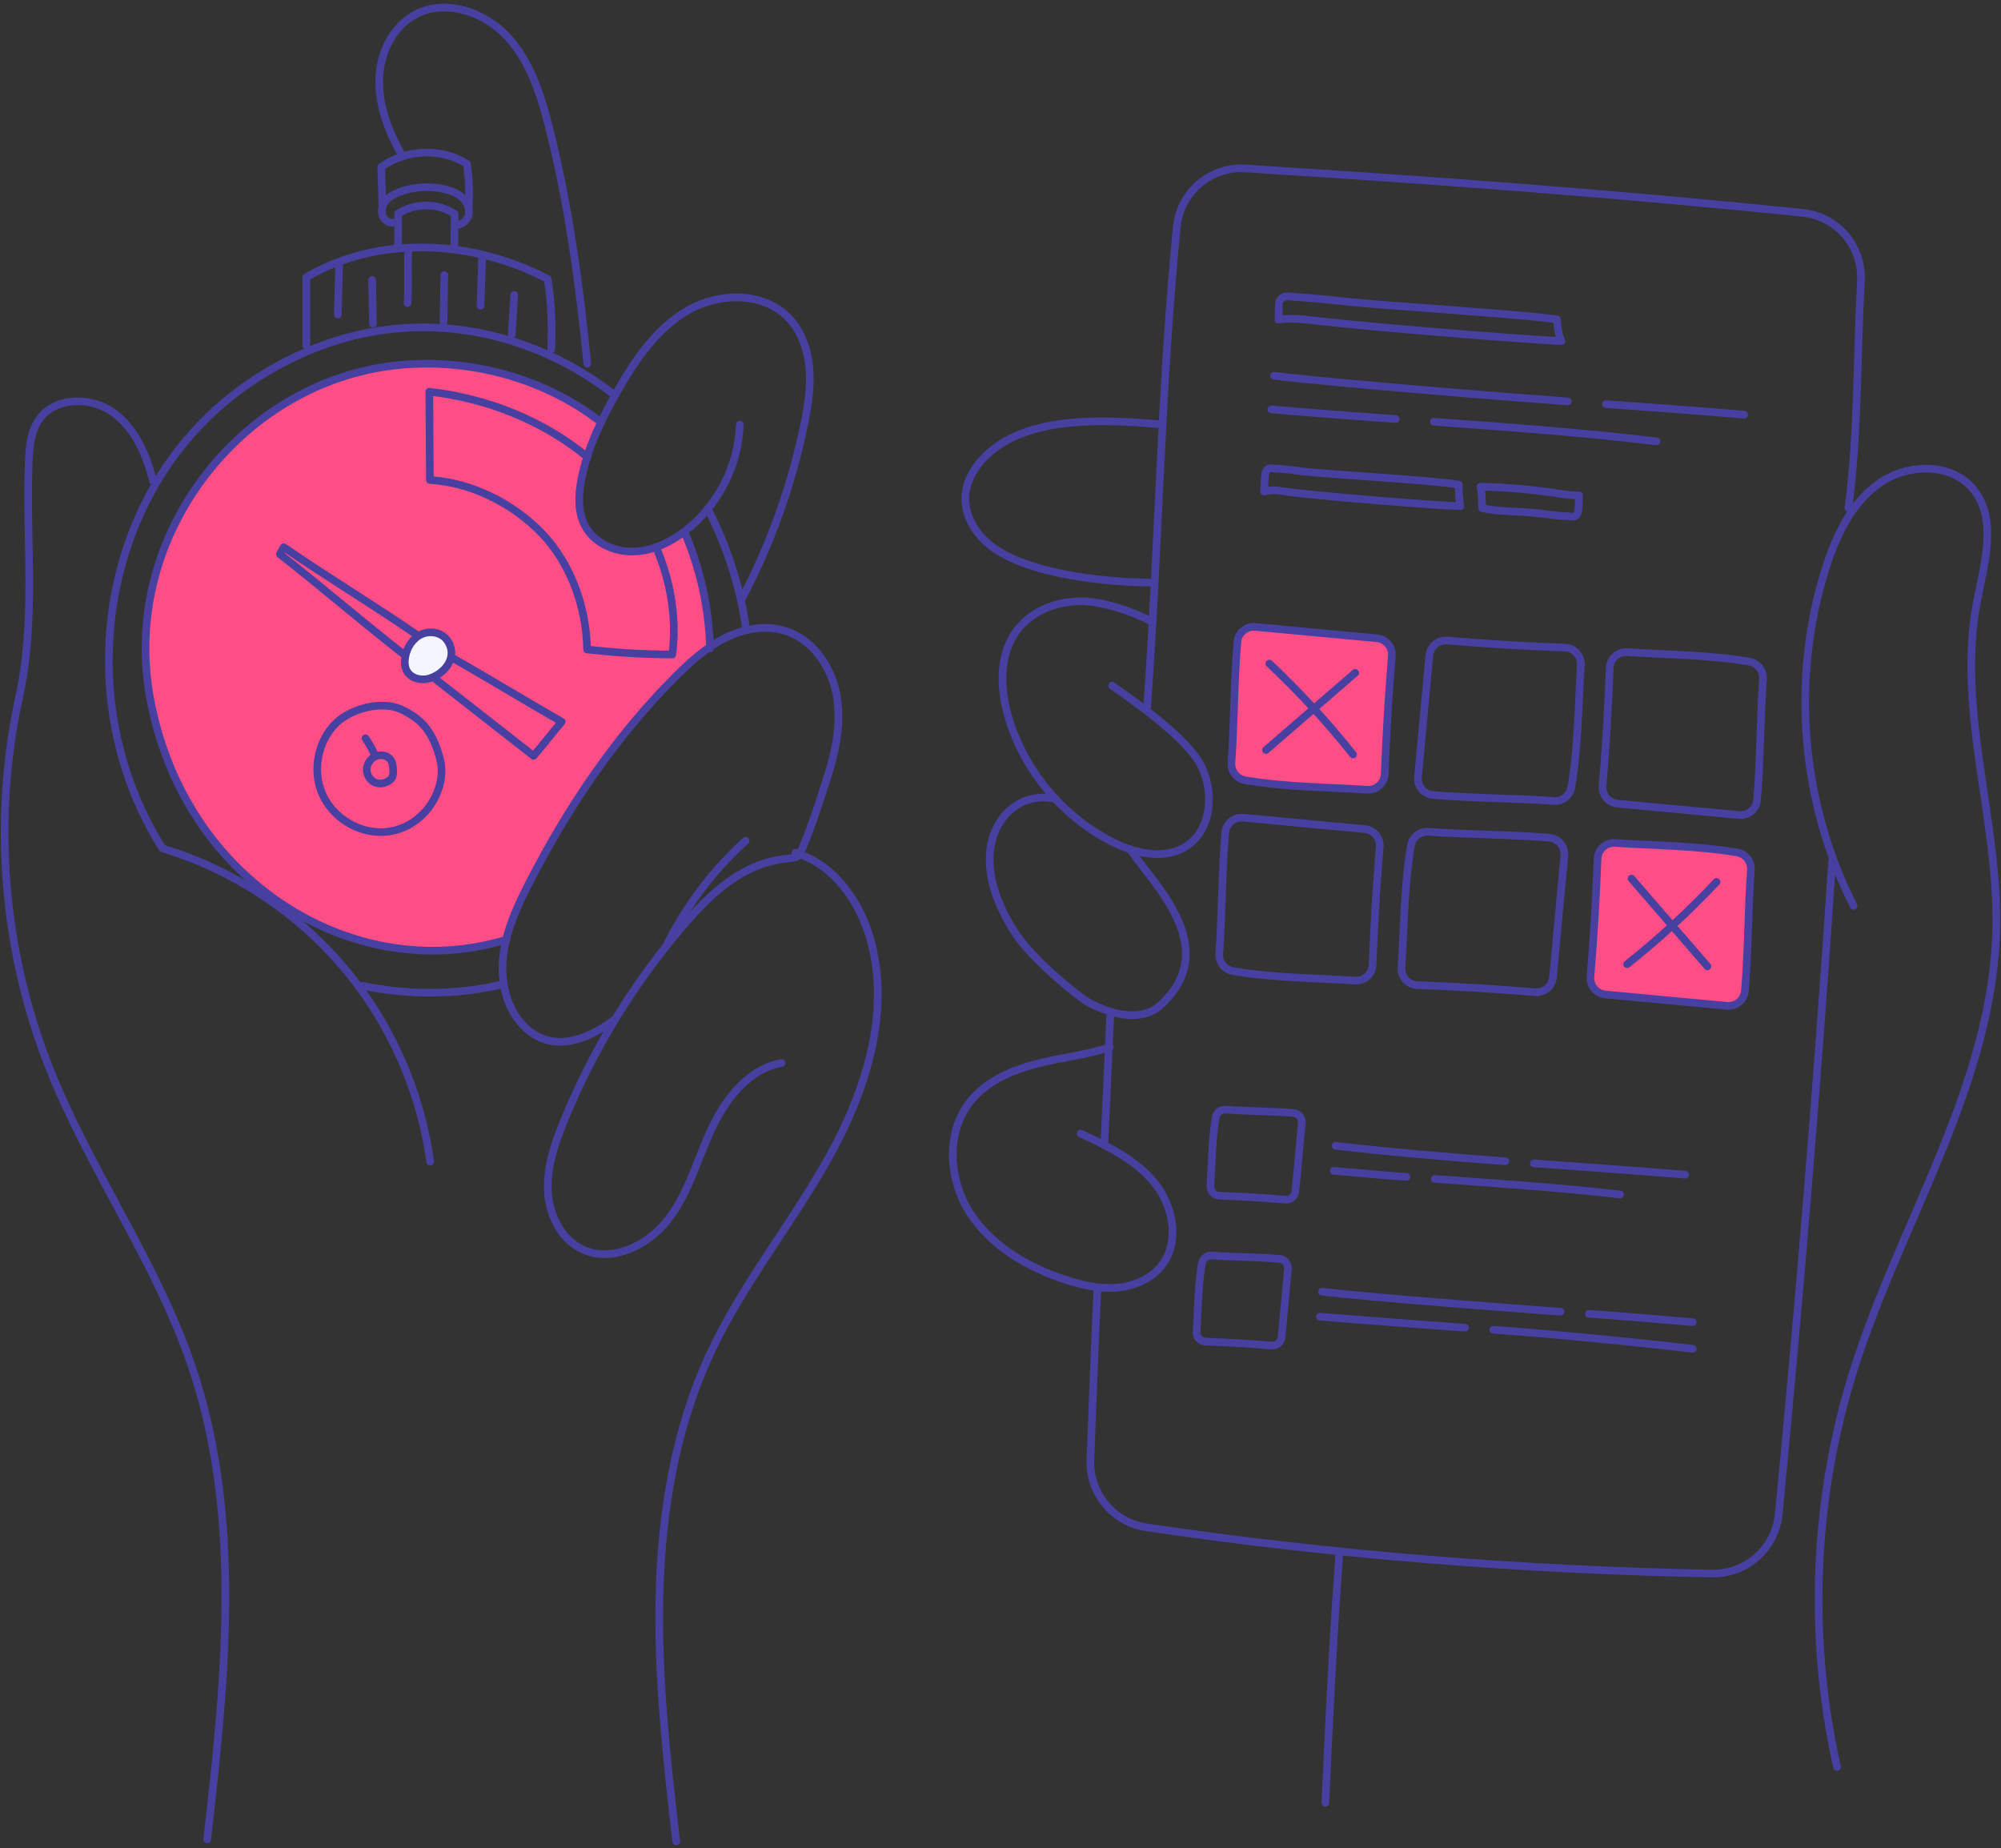
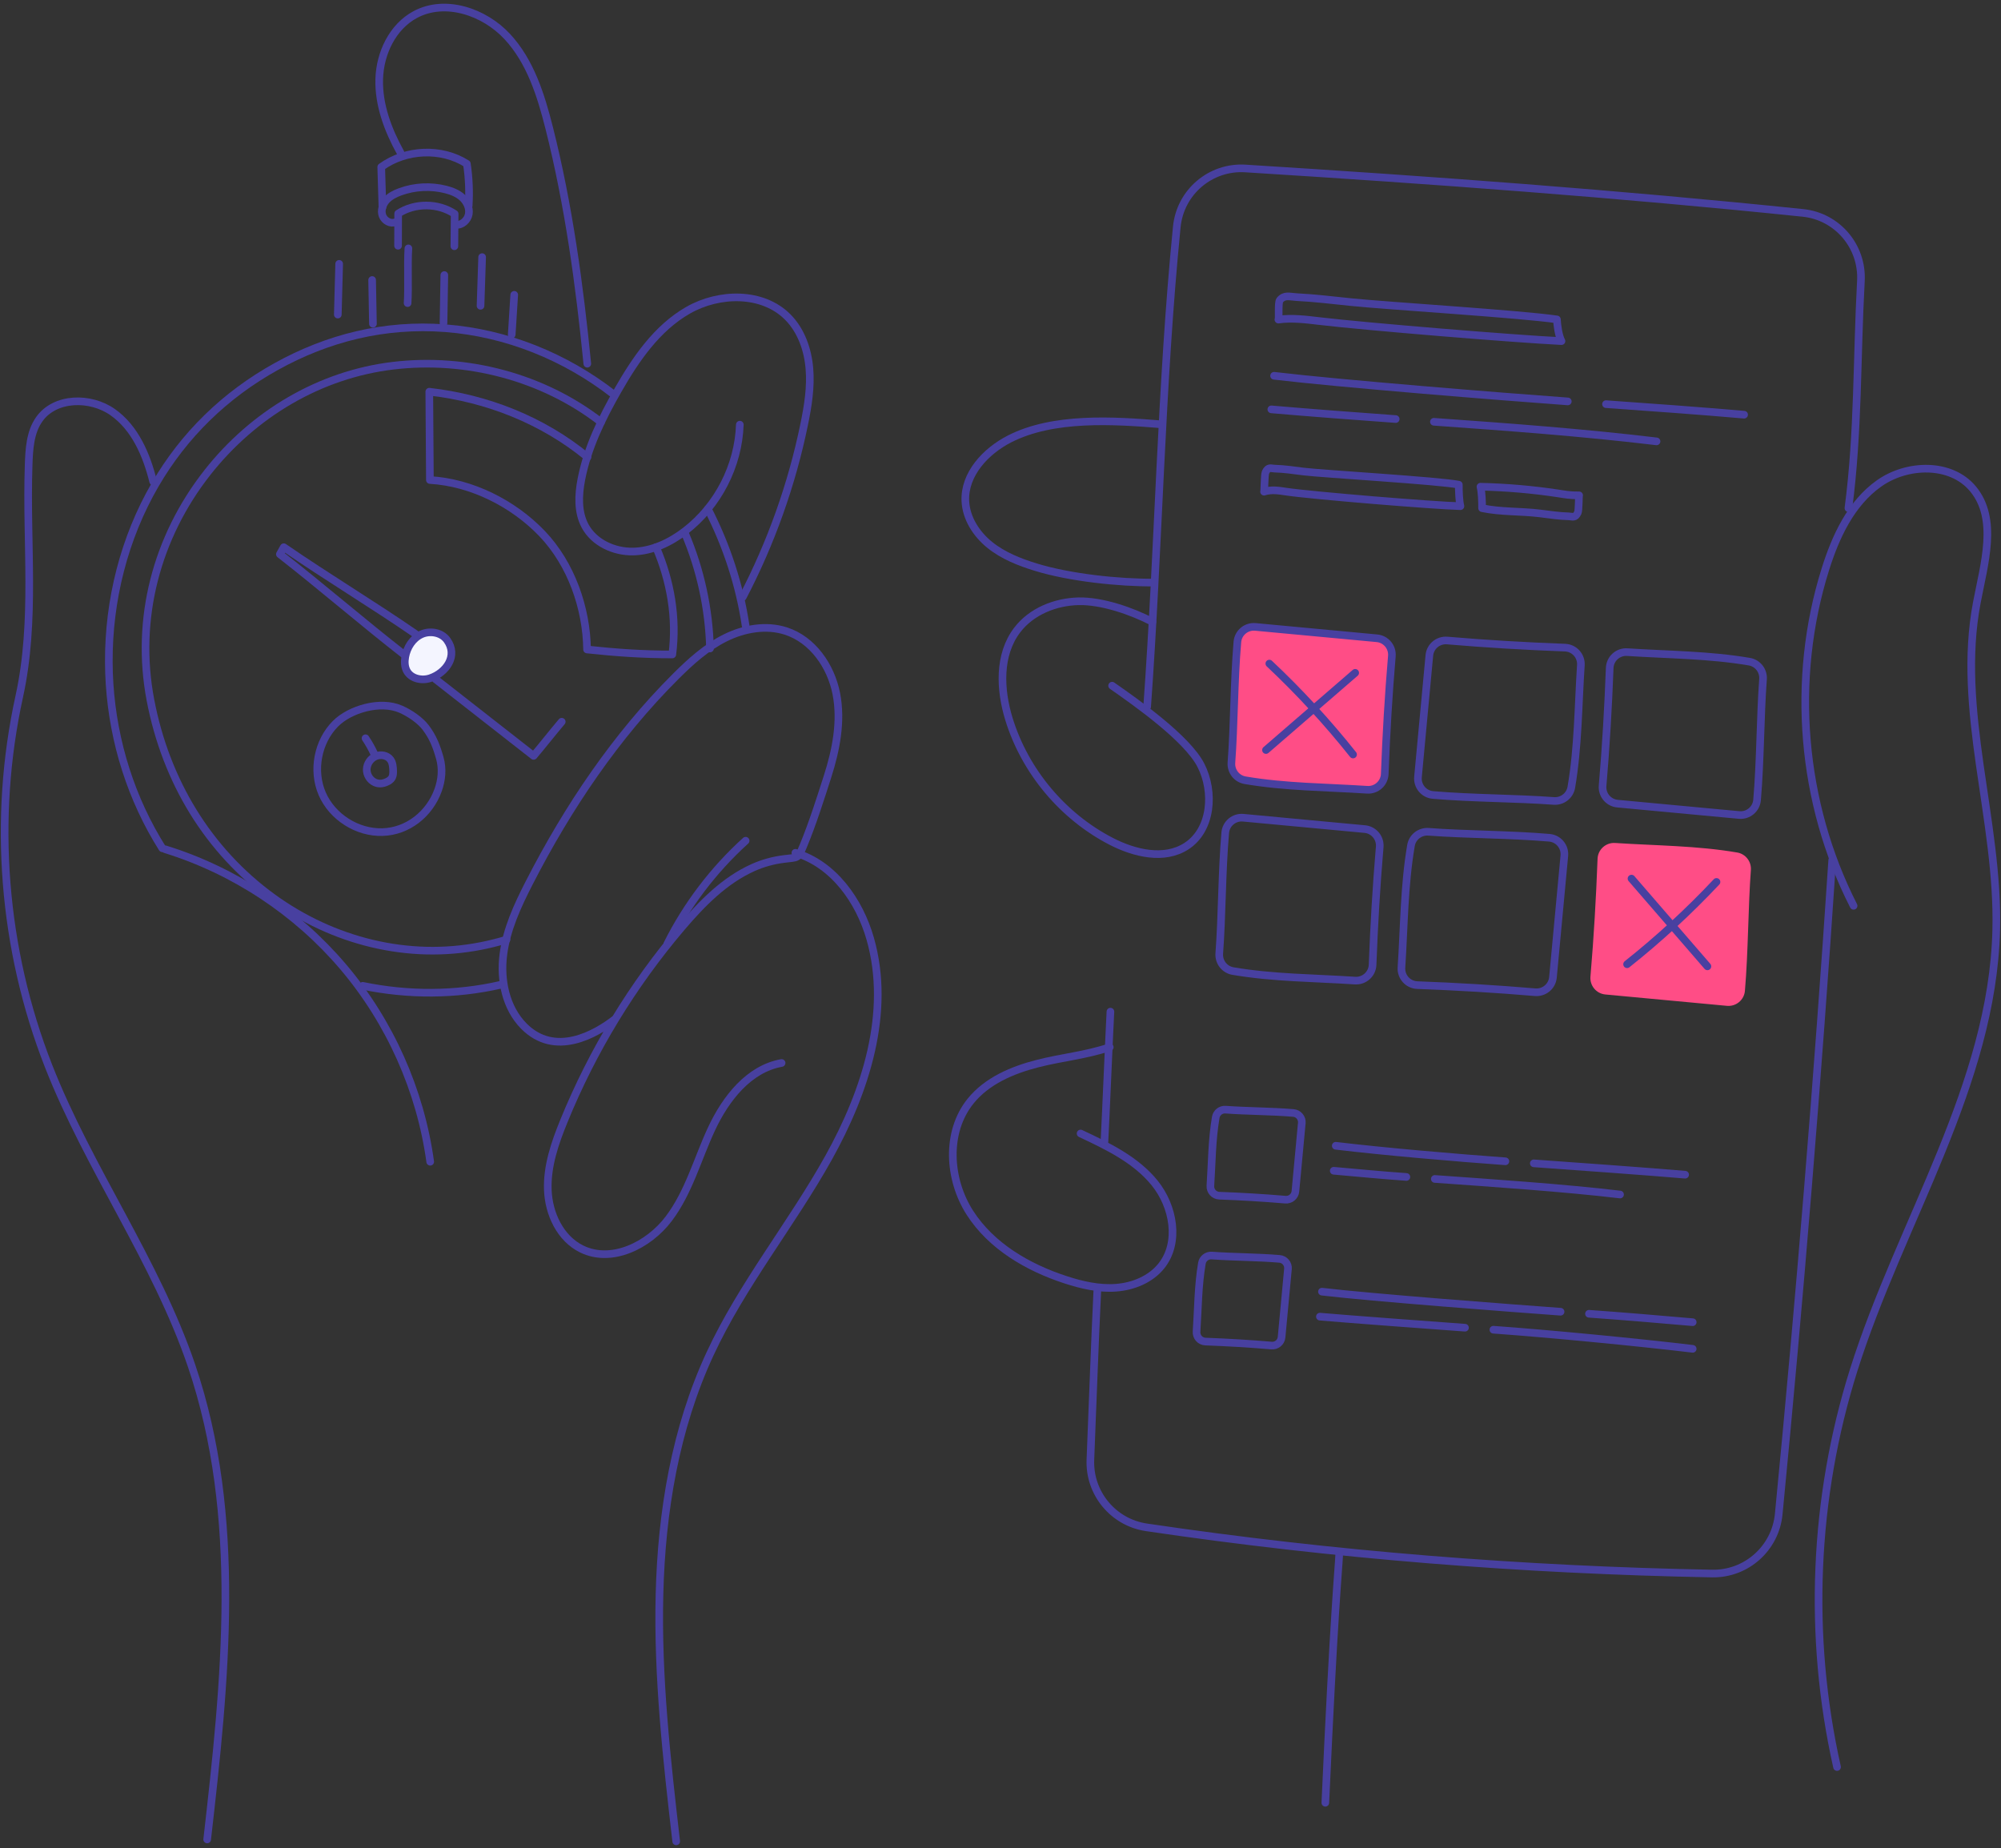
<svg xmlns="http://www.w3.org/2000/svg" width="524" height="484" viewBox="0 0 524 484" fill="none">
  <rect x="0" y="0" width="524" height="484" fill="#333333" stroke="none" />
  <g clip-path="url(#clip0_444_1435)">
-     <path d="M132.664 244.424C133.228 242.615 133.975 240.867 134.752 239.142C136.288 235.736 137.685 232.245 139.318 228.888C140.034 227.413 140.854 226.047 141.831 224.729C142.766 223.466 143.762 222.246 144.594 220.916C145.462 219.52 146.069 217.972 146.907 216.551C147.69 215.228 148.303 213.813 148.971 212.423C149.663 210.984 150.41 209.587 151.363 208.306C152.304 207.037 153.342 205.841 154.375 204.639C156.506 202.174 158.254 199.479 160.179 196.85C161.156 195.514 162.079 194.136 163.135 192.867C164.18 191.616 165.327 190.457 166.456 189.285C168.812 186.85 171.089 184.319 173.378 181.823C175.691 179.298 178.059 176.809 180.451 174.35C181.968 172.789 183.565 170.956 185.587 170.015C185.429 163.61 184.543 157.223 182.903 151.036C181.841 147.017 180.469 143.07 178.805 139.252C177.785 139.986 176.686 140.618 175.575 141.176C173.59 142.172 171.483 142.985 169.316 143.489C162.801 144.995 154.97 142.348 152.341 135.809C150.738 131.814 151.776 127.206 152.96 123.242C153.646 120.953 154.49 118.706 155.291 116.46C155.941 114.639 156.694 112.866 157.726 111.239C137.818 95.362 109.137 90.876 85.314 100.213C68.715 106.722 54.994 119.593 46.518 135.184C37.187 152.36 35.383 170.677 40.435 189.491C43.458 200.76 48.625 211.482 55.88 220.643C68.199 236.198 86.698 247.023 106.454 248.881C115.124 249.694 123.86 248.717 132.184 246.24C132.324 245.633 132.469 245.032 132.658 244.437L132.664 244.424Z" fill="#FF4D86" />
    <path d="M54.253 481.721C59.001 440.248 63.585 397.16 50.155 357.636C40.817 330.164 23.296 306.164 12.701 279.147C0.717 248.59 -1.985 214.463 5.045 182.395C9.423 162.414 6.806 142.258 7.498 121.816C7.638 117.645 7.869 113.207 10.279 109.795C14.413 103.954 23.672 103.814 29.519 107.943C35.371 112.065 38.383 119.144 40.107 126.09" stroke="#4840A0" stroke-width="2" stroke-linecap="round" stroke-linejoin="round" />
    <path d="M161.192 266.791C155.91 270.919 145.322 276.966 137.168 268.709C132.457 263.937 130.97 256.682 131.807 250.034C132.645 243.386 135.523 237.175 138.577 231.213C148.704 211.439 161.271 192.782 176.996 177.094C180.869 173.232 184.998 169.505 189.897 167.064C194.797 164.623 200.595 163.579 205.798 165.261C212.81 167.525 217.601 174.447 219.009 181.684C220.418 188.921 218.936 196.419 216.684 203.437C214.753 209.442 212.768 215.725 210.358 221.542C208.919 225.002 209.028 224.48 205.203 224.972C202.453 225.324 199.763 226.059 197.231 227.194C189.77 230.533 183.869 236.556 178.568 242.773C165.661 257.927 155.182 275.151 147.666 293.583C145.31 299.357 143.215 305.428 143.458 311.658C143.695 317.887 146.731 324.359 152.334 327.097C160.166 330.934 169.856 326.132 175.12 319.168C180.378 312.21 182.648 303.51 186.34 295.605C190.031 287.7 196.09 279.911 204.675 278.381" stroke="#4840A0" stroke-width="2" stroke-linecap="round" stroke-linejoin="round" />
    <path d="M112.658 304.245C110.096 285.545 102.094 267.623 89.891 253.222C77.681 238.827 61.313 228.002 43.281 222.416" stroke="#4840A0" stroke-width="2" stroke-linecap="round" stroke-linejoin="round" />
    <path d="M195.259 220.176C186.832 227.813 179.838 237.024 174.75 247.199" stroke="#4840A0" stroke-width="2" stroke-linecap="round" stroke-linejoin="round" />
    <path d="M194.519 156.342C201.932 142.117 207.36 126.86 210.589 111.148C211.585 106.315 212.374 101.379 211.955 96.467C211.537 91.555 209.812 86.607 206.352 83.092C199.752 76.377 188.338 76.578 180.172 81.259C172 85.94 166.457 94.075 161.789 102.247C157.605 109.569 153.841 117.267 152.238 125.549C151.449 129.628 151.249 134.067 153.21 137.734C155.572 142.135 160.775 144.54 165.771 144.442C170.768 144.345 175.51 142.075 179.468 139.027C187.992 132.452 193.371 121.973 193.736 111.214" stroke="#4840A0" stroke-width="2" stroke-linecap="round" stroke-linejoin="round" />
    <path d="M104.88 39.98C101.608 34.061 99.119 27.48 99.307 20.716C99.495 13.953 102.792 7.001 108.754 3.808C116.58 -0.381 126.779 3.061 132.826 9.563C138.873 16.066 141.642 24.899 143.815 33.508C148.921 53.738 151.738 74.484 153.797 95.247" stroke="#4840A0" stroke-width="2" stroke-linecap="round" stroke-linejoin="round" />
    <path d="M208.289 223.339C218.246 226.314 225.046 235.876 227.893 245.869C233.364 265.097 226.697 285.794 216.953 303.249C207.209 320.704 194.368 336.404 185.947 354.533C176.834 374.143 173.234 395.945 172.699 417.565C172.165 439.179 174.6 460.744 177.077 482.224" stroke="#4840A0" stroke-width="2" stroke-linecap="round" stroke-linejoin="round" />
    <path d="M195.252 163.846C193.679 153.222 190.255 142.816 185.355 133.271" stroke="#4840A0" stroke-width="2" stroke-linecap="round" stroke-linejoin="round" />
    <path d="M94.992 258.176C106.88 260.635 119.302 260.616 131.141 257.896" stroke="#4840A0" stroke-width="2" stroke-linecap="round" stroke-linejoin="round" />
    <path d="M160.669 103.255C148.046 93.432 132.643 87.178 116.658 85.958C100.672 84.738 85.816 88.52 72.356 95.982C58.896 103.443 48.156 113.965 40.627 126.933C32.498 140.946 28.436 157.186 28.497 173.36C28.551 188.648 32.358 203.905 39.68 217.335C40.572 218.974 41.52 220.577 42.509 222.155" stroke="#4840A0" stroke-width="2" stroke-linecap="round" stroke-linejoin="round" />
    <path d="M185.928 169.833C185.661 159.475 183.444 149.203 179.383 139.671" stroke="#4840A0" stroke-width="2" stroke-linecap="round" stroke-linejoin="round" />
    <path d="M157.394 110.553C142.167 98.726 122.114 93.499 103.019 95.764C83.676 98.052 66.306 108.501 54.322 123.734C41.007 140.655 35.349 162.104 39.392 183.318C43.436 204.531 54.498 222.775 71.412 235.057C87.119 246.465 106.826 251.51 125.981 247.734C128.227 247.291 130.449 246.738 132.641 246.082" stroke="#4840A0" stroke-width="2" stroke-linecap="round" stroke-linejoin="round" />
-     <path d="M80.215 90.445C80.215 85.109 80.215 77.951 80.215 72.62C99.181 61.437 123.898 62.821 143.393 73.051C144.461 79.001 144.576 85.442 144.352 91.483" stroke="#4840A0" stroke-width="2" stroke-linecap="round" stroke-linejoin="round" />
    <path d="M104.238 64.357C104.25 61.546 104.256 58.741 104.269 55.93C108.646 53.083 114.717 53.119 119.058 56.015C119.028 58.838 119.016 61.667 118.985 64.49" stroke="#4840A0" stroke-width="2" stroke-linecap="round" stroke-linejoin="round" />
    <path d="M103.606 58.169C102.294 58.74 100.655 57.823 100.169 56.475C99.684 55.128 100.182 53.573 101.123 52.493C102.064 51.412 103.393 50.75 104.735 50.252C108.578 48.832 112.852 48.619 116.817 49.651C118.365 50.058 119.901 50.665 121.079 51.752C122.257 52.839 123.022 54.46 122.761 56.038C122.5 57.617 121.03 59.001 119.434 58.868" stroke="#4840A0" stroke-width="2" stroke-linecap="round" stroke-linejoin="round" />
    <path d="M100.148 54.315C100.045 50.788 99.935 47.266 99.832 43.739C106.286 39.076 115.538 38.627 122.259 42.895C122.806 46.519 122.958 50.253 122.727 53.914" stroke="#4840A0" stroke-width="2" stroke-linecap="round" stroke-linejoin="round" />
    <path d="M88.819 69.098C88.698 72.916 88.576 78.563 88.461 82.382" stroke="#4840A0" stroke-width="2" stroke-linecap="round" stroke-linejoin="round" />
    <path d="M97.449 73.33C97.522 77.149 97.589 80.974 97.662 84.793" stroke="#4840A0" stroke-width="2" stroke-linecap="round" stroke-linejoin="round" />
    <path d="M106.945 65.049C106.671 69.22 107.005 75.212 106.738 79.383" stroke="#4840A0" stroke-width="2" stroke-linecap="round" stroke-linejoin="round" />
    <path d="M116.351 72.036C116.284 75.624 116.211 81.028 116.145 84.616" stroke="#4840A0" stroke-width="2" stroke-linecap="round" stroke-linejoin="round" />
    <path d="M126.255 67.337C126.115 70.98 125.976 76.444 125.836 80.087" stroke="#4840A0" stroke-width="2" stroke-linecap="round" stroke-linejoin="round" />
    <path d="M134.66 77.21C134.441 80.677 134.222 84.149 134.004 87.616" stroke="#4840A0" stroke-width="2" stroke-linecap="round" stroke-linejoin="round" />
    <path d="M112.655 177.61C110.469 178.351 107.676 177.756 106.553 175.734C105.934 174.617 105.903 173.257 106.128 172C106.571 169.541 108.059 167.185 110.323 166.129C112.588 165.073 115.611 165.601 117.068 167.629C120.037 171.751 116.838 176.189 112.655 177.61Z" fill="#F4F5FF" stroke="#4840A0" stroke-width="2" stroke-linecap="round" stroke-linejoin="round" />
    <path d="M105.817 171.429C94.882 162.899 84.221 153.67 73.293 145.14L74.313 143.307C85.697 151.157 97.432 158.181 108.81 166.025" stroke="#4840A0" stroke-width="2" stroke-linecap="round" stroke-linejoin="round" />
-     <path d="M114.055 177.871C122.615 184.567 131.176 191.264 139.736 197.955C142.171 195.089 144.666 191.877 147.101 189.012C137.544 183.56 127.982 177.707 118.426 172.255" stroke="#4840A0" stroke-width="2" stroke-linecap="round" stroke-linejoin="round" />
+     <path d="M114.055 177.871C122.615 184.567 131.176 191.264 139.736 197.955C142.171 195.089 144.666 191.877 147.101 189.012" stroke="#4840A0" stroke-width="2" stroke-linecap="round" stroke-linejoin="round" />
    <path d="M87.866 189.51C83.191 194.203 81.746 201.816 84.381 207.888C87.016 213.959 93.554 218.118 100.172 217.918C106.79 217.717 112.46 213.176 114.719 206.953C115.69 204.275 115.957 201.3 115.18 198.556C114.312 195.478 113.432 193.141 111.483 190.542C110.062 188.648 107.36 186.784 104.944 185.728C99.516 183.348 91.581 185.782 87.872 189.51H87.866Z" stroke="#4840A0" stroke-width="2" stroke-linecap="round" stroke-linejoin="round" />
    <path d="M98.154 204.9C96.849 204.299 95.987 202.866 96.041 201.434C96.096 200.001 97.037 198.641 98.349 198.064C99.666 197.487 101.402 197.773 102.246 198.938C102.853 199.776 102.926 200.875 102.957 201.913C102.987 203.164 102.762 203.959 101.676 204.573C100.589 205.186 99.356 205.453 98.154 204.9Z" stroke="#4840A0" stroke-width="2" stroke-linecap="round" stroke-linejoin="round" />
    <path d="M95.715 193.341C96.607 194.677 97.397 196.085 98.064 197.542" stroke="#4840A0" stroke-width="2" stroke-linecap="round" stroke-linejoin="round" />
    <path d="M153.854 119.714C142.161 110.085 127.548 104.305 112.418 102.581C112.473 110.292 112.521 118.002 112.576 125.707C123.492 126.35 134.432 131.863 141.979 139.768C149.526 147.679 153.593 159.159 153.733 170.094C161.352 170.919 168.395 171.399 176.057 171.393C177.284 161.849 175.62 152.147 171.801 143.301" stroke="#4840A0" stroke-width="2" stroke-linecap="round" stroke-linejoin="round" />
    <path d="M481.064 462.76C473.366 428.524 474.884 392.26 485.424 358.795C497.615 320.066 521.748 284.143 522.75 243.556C523.46 214.815 512.307 186.031 517.674 157.787C519.605 147.642 523.254 135.876 516.612 127.965C510.82 121.068 499.412 121.402 492.066 126.605C484.713 131.814 480.694 140.514 477.998 149.111C468.952 177.95 471.672 210.291 485.399 237.218" stroke="#4840A0" stroke-width="2" stroke-linecap="round" stroke-linejoin="round" />
    <path d="M347.062 472.121C349.303 422.5 350.517 411.123 350.705 406.988" stroke="#4840A0" stroke-width="2" stroke-linecap="round" stroke-linejoin="round" />
    <path d="M290.61 274.246C284.156 276.407 278.23 276.869 271.637 278.557C265.044 280.245 258.414 283.08 254.152 288.38C247.631 296.479 248.366 308.822 253.97 317.583C259.573 326.338 269.124 331.911 279.002 335.141C283.288 336.544 287.787 337.576 292.285 337.236C296.784 336.896 301.32 335.038 304.137 331.51C309.03 325.372 307.306 315.907 302.37 309.812C297.434 303.71 290.076 300.183 282.972 296.849" stroke="#4840A0" stroke-width="2" stroke-linecap="round" stroke-linejoin="round" />
    <path d="M301.779 162.85C296.364 160.033 288.508 157.313 282.406 157.465C276.304 157.617 270.075 160.136 266.372 165C261.448 171.453 261.83 180.572 264.216 188.331C268.424 201.986 278.308 213.8 291.009 220.345C297.129 223.496 304.882 225.342 310.668 221.608C317.285 217.34 318.056 207.42 314.474 200.413C310.892 193.407 297.687 184.069 291.227 179.571" stroke="#4840A0" stroke-width="2" stroke-linecap="round" stroke-linejoin="round" />
-     <path d="M275.961 209.126C268.766 207.735 262.41 212.003 260.157 218.827C257.292 227.522 261.05 236.871 265.749 244.175C270.448 251.479 282.482 261.011 284.509 262.189C290.168 265.473 298.716 268.017 303.974 263.178C320.767 247.727 300.519 230.126 296.105 222.482" stroke="#4840A0" stroke-width="2" stroke-linecap="round" stroke-linejoin="round" />
    <path d="M304.337 111.141C291.502 110.091 275.82 109.089 264.358 114.954C258.098 118.16 252.482 124.189 252.798 131.219C253.004 135.73 255.676 139.871 259.191 142.706C262.706 145.541 267.005 147.229 271.321 148.553C280.198 151.272 292.984 152.632 302.267 152.566" stroke="#4840A0" stroke-width="2" stroke-linecap="round" stroke-linejoin="round" />
    <path d="M300.402 185.089C303.426 143.391 304.015 101.208 308.167 59.395C309.072 50.306 316.995 43.555 326.108 44.12C374.739 47.156 423.686 50.738 472.147 55.758C481.156 56.694 487.805 64.556 487.313 73.602C486.214 93.686 486.657 113.29 484.046 133.07" stroke="#4840A0" stroke-width="2" stroke-linecap="round" stroke-linejoin="round" />
    <path d="M479.805 225.257C476.01 282.412 471.335 339.512 465.792 396.522C464.924 405.471 457.329 412.258 448.337 412.088C398.771 411.159 349.26 407.243 300.222 399.988C291.516 398.701 285.184 391.051 285.542 382.26C286.143 367.537 286.635 352.887 287.351 338.085" stroke="#4840A0" stroke-width="2" stroke-linecap="round" stroke-linejoin="round" />
    <path d="M290.785 264.938C290.488 270.482 289.522 293.449 289.219 298.992" stroke="#4840A0" stroke-width="2" stroke-linecap="round" stroke-linejoin="round" />
    <path d="M334.779 83.693C338.331 83.207 341.931 83.663 345.489 84.082C358.069 85.563 396.251 88.702 408.904 89.333C408.145 87.925 407.793 85.241 407.708 83.651C398.297 82.254 363.223 80.093 353.758 79.115C349.041 78.63 344.287 78.047 339.552 77.81C337.663 77.713 336.37 77.142 335.138 78.612C334.646 79.201 334.974 83.663 334.773 83.693H334.779Z" stroke="#4840A0" stroke-width="2" stroke-linecap="round" stroke-linejoin="round" />
    <path d="M331.016 128.766C332.934 128.146 334.847 128.462 336.741 128.747C343.425 129.749 375.694 132.408 382.445 132.56C382.093 131.188 382.008 128.523 382.02 126.938C377.036 125.9 346.388 124.103 341.355 123.49C338.848 123.18 336.322 122.785 333.796 122.725C332.788 122.7 332.121 122.178 331.404 123.69C331.119 124.297 331.125 128.735 331.016 128.766Z" stroke="#4840A0" stroke-width="2" stroke-linecap="round" stroke-linejoin="round" />
    <path d="M413.527 129.726C410.989 129.762 409.738 129.471 407.85 129.191C401.166 128.189 394.445 127.613 387.688 127.461C388.04 128.833 388.125 131.498 388.112 133.083C393.097 134.121 398.197 133.836 403.23 134.455C405.737 134.765 408.263 135.159 410.789 135.22C411.797 135.244 412.464 135.766 413.181 134.255C413.466 133.648 413.418 129.768 413.521 129.732L413.527 129.726Z" stroke="#4840A0" stroke-width="2" stroke-linecap="round" stroke-linejoin="round" />
    <path d="M420.562 105.841C432.62 106.697 444.684 107.553 456.729 108.603" stroke="#4840A0" stroke-width="2" stroke-linecap="round" stroke-linejoin="round" />
    <path d="M333.641 98.41C350.713 100.45 393.412 103.886 410.558 105.125" stroke="#4840A0" stroke-width="2" stroke-linecap="round" stroke-linejoin="round" />
    <path d="M365.488 109.745C355.738 109.047 342.66 108.057 332.922 107.207" stroke="#4840A0" stroke-width="2" stroke-linecap="round" stroke-linejoin="round" />
    <path d="M433.799 115.591C414.425 113.272 394.961 111.845 375.496 110.461" stroke="#4840A0" stroke-width="2" stroke-linecap="round" stroke-linejoin="round" />
    <path d="M401.656 304.663C410.617 305.301 432.328 306.855 441.284 307.638" stroke="#4840A0" stroke-width="2" stroke-linecap="round" stroke-linejoin="round" />
    <path d="M349.793 300.062C362.482 301.579 381.467 303.213 394.217 304.129" stroke="#4840A0" stroke-width="2" stroke-linecap="round" stroke-linejoin="round" />
    <path d="M368.287 308.227C361.044 307.711 356.503 307.238 349.266 306.606" stroke="#4840A0" stroke-width="2" stroke-linecap="round" stroke-linejoin="round" />
    <path d="M424.24 312.829C409.839 311.105 390.192 309.781 375.73 308.749" stroke="#4840A0" stroke-width="2" stroke-linecap="round" stroke-linejoin="round" />
    <path d="M340.899 294.124C340.341 300.08 339.788 306.035 339.23 311.985C339.108 313.315 337.937 314.286 336.607 314.177C330.833 313.685 325.078 313.345 319.292 313.133C317.926 313.084 316.875 311.912 316.966 310.546C317.361 304.542 317.355 298.537 318.369 292.612C318.581 291.379 319.699 290.511 320.949 290.602C326.462 291.015 332.897 290.979 338.702 291.477C340.043 291.592 341.033 292.782 340.905 294.118L340.899 294.124Z" stroke="#4840A0" stroke-width="2" stroke-linecap="round" stroke-linejoin="round" />
    <path d="M416.105 344.06C425.067 344.697 434.319 345.48 443.268 346.263" stroke="#4840A0" stroke-width="2" stroke-linecap="round" stroke-linejoin="round" />
    <path d="M346.176 338.268C358.865 339.785 395.918 342.602 408.667 343.525" stroke="#4840A0" stroke-width="2" stroke-linecap="round" stroke-linejoin="round" />
    <path d="M383.635 347.709C376.392 347.192 352.878 345.444 345.641 344.812" stroke="#4840A0" stroke-width="2" stroke-linecap="round" stroke-linejoin="round" />
    <path d="M443.265 353.239C428.864 351.515 405.538 349.268 391.07 348.236" stroke="#4840A0" stroke-width="2" stroke-linecap="round" stroke-linejoin="round" />
    <path d="M337.274 332.33C336.716 338.286 336.163 344.241 335.605 350.191C335.483 351.521 334.312 352.492 332.982 352.383C327.208 351.891 321.453 351.551 315.667 351.339C314.301 351.29 313.25 350.118 313.341 348.752C313.736 342.748 313.73 336.743 314.744 330.818C314.956 329.585 316.074 328.717 317.324 328.808C322.837 329.221 329.273 329.185 335.077 329.683C336.418 329.798 337.408 330.988 337.281 332.324L337.274 332.33Z" stroke="#4840A0" stroke-width="2" stroke-linecap="round" stroke-linejoin="round" />
    <path d="M328.751 164.179C339.363 165.169 349.97 166.165 360.582 167.154C362.944 167.373 364.686 169.461 364.486 171.829C363.606 182.114 363.011 192.368 362.622 202.684C362.531 205.118 360.449 206.994 358.014 206.83C347.317 206.126 336.613 206.138 326.055 204.335C323.851 203.958 322.309 201.967 322.473 199.739C323.207 189.916 323.147 178.453 324.033 168.108C324.24 165.716 326.352 163.955 328.744 164.179H328.751Z" fill="#FF4D86" />
    <path d="M328.751 164.179C339.363 165.169 349.97 166.165 360.582 167.154C362.944 167.373 364.686 169.461 364.486 171.829C363.606 182.114 363.011 192.368 362.622 202.684C362.531 205.118 360.449 206.994 358.014 206.83C347.317 206.126 336.613 206.138 326.055 204.335C323.851 203.958 322.309 201.967 322.473 199.739C323.207 189.916 323.147 178.453 324.033 168.108C324.24 165.716 326.352 163.955 328.744 164.179H328.751Z" stroke="#4840A0" stroke-width="2" stroke-linecap="round" stroke-linejoin="round" />
    <path d="M455.404 213.436C444.791 212.446 434.184 211.451 423.572 210.461C421.21 210.243 419.468 208.154 419.668 205.786C420.548 195.502 421.143 185.247 421.532 174.932C421.623 172.497 423.705 170.621 426.14 170.785C436.838 171.49 447.541 171.478 458.099 173.281C460.303 173.657 461.845 175.648 461.681 177.877C460.947 187.7 461.007 199.163 460.121 209.508C459.915 211.9 457.802 213.661 455.41 213.436H455.404Z" stroke="#4840A0" stroke-width="2" stroke-linecap="round" stroke-linejoin="round" />
    <path d="M371.328 203.479C372.318 192.866 373.313 182.26 374.303 171.647C374.521 169.285 376.61 167.543 378.978 167.743C389.262 168.624 399.517 169.219 409.832 169.607C412.267 169.698 414.143 171.781 413.979 174.215C413.274 184.913 413.287 195.616 411.483 206.174C411.107 208.378 409.116 209.92 406.887 209.756C397.064 209.022 385.602 209.083 375.256 208.196C372.864 207.99 371.103 205.877 371.328 203.485V203.479Z" stroke="#4840A0" stroke-width="2" stroke-linecap="round" stroke-linejoin="round" />
    <path d="M354.882 176.207C347.092 182.946 339.309 189.685 331.52 196.424" stroke="#4840A0" stroke-width="2" stroke-linecap="round" stroke-linejoin="round" />
    <path d="M332.398 173.784C340.267 181.179 347.601 189.145 354.322 197.596" stroke="#4840A0" stroke-width="2" stroke-linecap="round" stroke-linejoin="round" />
    <path d="M452.224 263.415C441.611 262.425 431.005 261.429 420.392 260.44C418.03 260.221 416.288 258.133 416.488 255.765C417.369 245.48 417.964 235.226 418.352 224.911C418.443 222.476 420.526 220.6 422.96 220.764C433.658 221.468 444.362 221.456 454.92 223.259C457.123 223.636 458.666 225.627 458.502 227.855C457.767 237.678 457.828 249.141 456.941 259.487C456.735 261.879 454.622 263.639 452.23 263.415H452.224Z" fill="#FF4D86" />
-     <path d="M452.224 263.415C441.611 262.425 431.005 261.429 420.392 260.44C418.03 260.221 416.288 258.133 416.488 255.765C417.369 245.48 417.964 235.226 418.352 224.911C418.443 222.476 420.526 220.6 422.96 220.764C433.658 221.468 444.362 221.456 454.92 223.259C457.123 223.636 458.666 225.627 458.502 227.855C457.767 237.678 457.828 249.141 456.941 259.487C456.735 261.879 454.622 263.639 452.23 263.415H452.224Z" stroke="#4840A0" stroke-width="2" stroke-linecap="round" stroke-linejoin="round" />
    <path d="M325.567 214.152C336.18 215.142 346.786 216.137 357.399 217.127C359.76 217.346 361.503 219.434 361.303 221.802C360.422 232.087 359.827 242.341 359.439 252.656C359.348 255.091 357.265 256.967 354.831 256.803C344.133 256.099 333.429 256.111 322.871 254.308C320.667 253.931 319.125 251.94 319.289 249.712C320.024 239.888 319.963 228.426 320.85 218.08C321.056 215.688 323.169 213.927 325.561 214.152H325.567Z" stroke="#4840A0" stroke-width="2" stroke-linecap="round" stroke-linejoin="round" />
    <path d="M409.649 224.115C408.659 234.727 407.664 245.334 406.674 255.947C406.456 258.308 404.367 260.051 401.999 259.85C391.714 258.97 381.46 258.375 371.145 257.987C368.71 257.895 366.834 255.813 366.998 253.378C367.703 242.681 367.69 231.977 369.494 221.419C369.87 219.215 371.861 217.673 374.09 217.837C383.913 218.572 395.375 218.511 405.721 219.397C408.113 219.604 409.874 221.717 409.649 224.109V224.115Z" stroke="#4840A0" stroke-width="2" stroke-linecap="round" stroke-linejoin="round" />
    <path d="M447.122 253.076C440.492 245.414 433.868 237.758 427.238 230.096" stroke="#4840A0" stroke-width="2" stroke-linecap="round" stroke-linejoin="round" />
    <path d="M449.499 230.964C442.226 238.705 434.394 245.917 426.082 252.523" stroke="#4840A0" stroke-width="2" stroke-linecap="round" stroke-linejoin="round" />
  </g>
  <defs>
    <clipPath id="clip0_444_1435">
      <rect width="524" height="482.679" fill="white" transform="translate(0 0.76)" />
    </clipPath>
  </defs>
</svg>